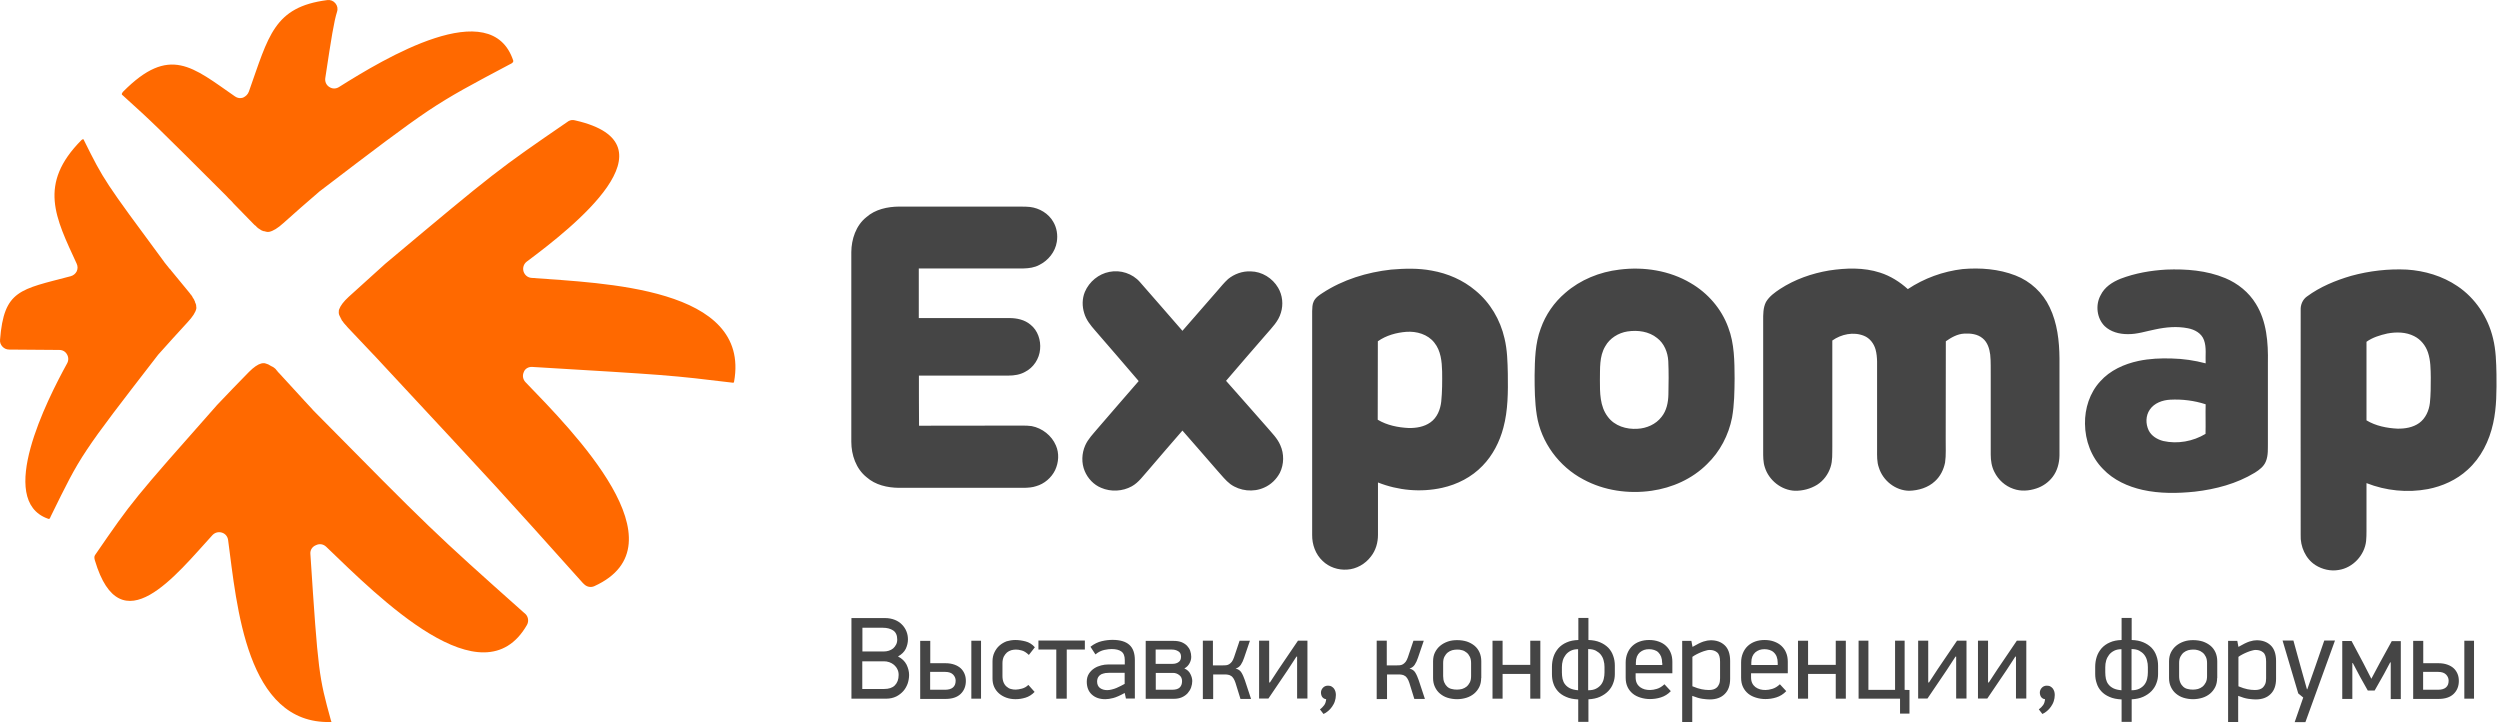
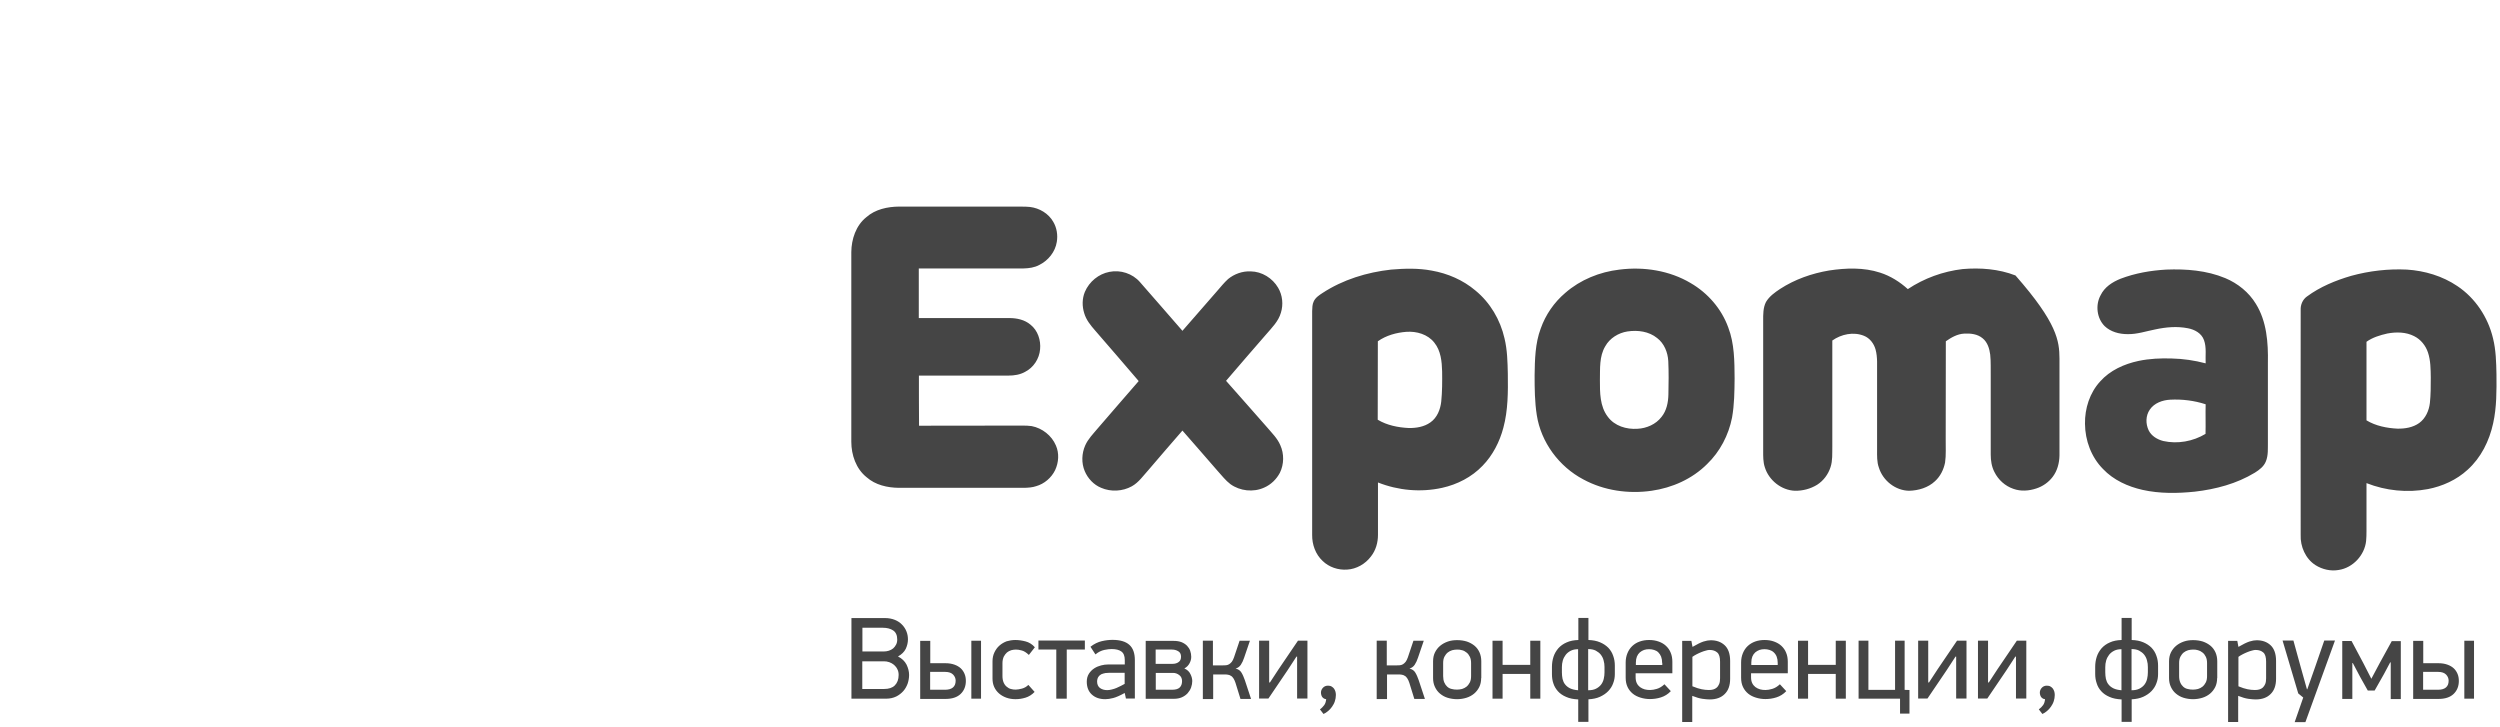
<svg xmlns="http://www.w3.org/2000/svg" width="196" height="57" viewBox="0 0 196 57" fill="none">
-   <path d="M24.333 43.416C24.943 52.766 25.003 53.046 25.933 56.436C25.943 56.486 25.963 56.526 25.983 56.566C25.993 56.596 25.973 56.606 25.923 56.606C19.293 56.786 18.573 47.476 17.883 42.336C17.843 42.056 17.663 41.836 17.393 41.756C17.123 41.676 16.853 41.746 16.653 41.956C13.833 45.036 9.453 50.686 7.443 43.946C7.393 43.786 7.373 43.626 7.453 43.516C8.933 41.366 9.673 40.286 10.873 38.816C12.063 37.356 13.723 35.476 17.023 31.746C17.033 31.736 17.033 31.736 17.043 31.726C18.253 30.456 18.253 30.456 19.523 29.156C19.893 28.786 20.213 28.566 20.483 28.496C20.523 28.486 20.553 28.486 20.593 28.476H20.603C20.613 28.476 20.613 28.476 20.613 28.476C20.623 28.476 20.623 28.476 20.633 28.476C20.643 28.476 20.643 28.476 20.653 28.476H20.663C20.673 28.476 20.673 28.476 20.673 28.476C20.673 28.476 20.673 28.476 20.683 28.476C20.693 28.476 20.713 28.476 20.723 28.476C20.723 28.476 20.723 28.476 20.733 28.476C20.743 28.476 20.743 28.476 20.743 28.476C20.753 28.476 20.753 28.476 20.753 28.476C20.763 28.486 20.763 28.486 20.773 28.486C20.803 28.486 20.833 28.496 20.863 28.506C20.873 28.516 20.873 28.516 20.883 28.516C20.893 28.516 20.893 28.516 20.893 28.526C20.903 28.526 20.903 28.526 20.913 28.526C20.923 28.536 20.923 28.536 20.933 28.536C20.943 28.536 20.943 28.536 20.953 28.546C20.963 28.546 20.963 28.546 20.963 28.546C20.973 28.556 20.973 28.556 20.983 28.546H20.993C21.003 28.556 21.003 28.556 21.013 28.566C21.023 28.566 21.023 28.566 21.033 28.566C21.043 28.576 21.043 28.576 21.053 28.586C21.063 28.586 21.063 28.586 21.073 28.596C21.083 28.596 21.083 28.596 21.083 28.596C21.093 28.606 21.093 28.606 21.093 28.606C21.103 28.606 21.103 28.606 21.113 28.616C21.113 28.616 21.113 28.616 21.123 28.616C21.123 28.616 21.123 28.626 21.133 28.626C21.143 28.636 21.153 28.636 21.153 28.646C21.163 28.646 21.163 28.646 21.163 28.646C21.173 28.656 21.173 28.656 21.183 28.666C21.193 28.656 21.193 28.656 21.203 28.666C21.213 28.676 21.213 28.676 21.223 28.676C21.233 28.686 21.233 28.686 21.243 28.696C21.253 28.696 21.253 28.696 21.263 28.706H21.273C21.283 28.706 21.283 28.716 21.293 28.716L21.303 28.726C21.313 28.726 21.313 28.726 21.323 28.726C21.333 28.736 21.333 28.736 21.343 28.736C21.353 28.746 21.353 28.746 21.353 28.746C21.363 28.756 21.363 28.756 21.363 28.756C21.373 28.756 21.373 28.766 21.383 28.766C21.383 28.766 21.383 28.766 21.393 28.766C21.393 28.776 21.393 28.776 21.413 28.776C21.423 28.786 21.423 28.786 21.433 28.796C21.433 28.796 21.433 28.796 21.443 28.806C21.453 28.806 21.453 28.806 21.463 28.806C21.473 28.816 21.473 28.816 21.483 28.826C21.493 28.836 21.493 28.836 21.503 28.846C21.503 28.846 21.503 28.846 21.513 28.846C21.523 28.856 21.523 28.856 21.533 28.866C21.533 28.866 21.533 28.866 21.543 28.876C21.553 28.886 21.553 28.886 21.563 28.896C21.573 28.906 21.573 28.906 21.583 28.906C21.593 28.916 21.593 28.916 21.603 28.926C21.613 28.936 21.613 28.936 21.613 28.946C21.623 28.956 21.623 28.956 21.633 28.956C21.643 28.966 21.643 28.966 21.643 28.976C21.653 28.986 21.653 28.986 21.663 28.996C21.663 28.996 21.663 28.996 21.663 29.006C21.673 29.016 21.673 29.016 21.683 29.026C21.683 29.026 21.693 29.036 21.693 29.046C21.703 29.046 21.703 29.046 21.713 29.056C21.723 29.066 21.723 29.066 21.723 29.066C21.733 29.076 21.743 29.076 21.743 29.086C21.753 29.106 21.753 29.106 21.753 29.116C21.793 29.156 21.823 29.196 21.863 29.236C21.883 29.256 21.893 29.266 21.913 29.286C22.833 30.296 22.843 30.306 23.793 31.336L23.803 31.346C23.823 31.366 23.843 31.386 23.853 31.406C23.863 31.416 23.873 31.426 23.893 31.446C24.193 31.766 24.203 31.786 24.513 32.116C24.523 32.126 24.523 32.126 24.523 32.136C29.183 36.856 31.513 39.216 33.593 41.216C35.663 43.206 37.483 44.836 41.123 48.076C41.133 48.086 41.133 48.086 41.143 48.086C41.143 48.086 41.143 48.086 41.153 48.096C41.413 48.316 41.483 48.696 41.313 48.996C37.843 55.036 29.713 46.846 25.573 42.866C25.353 42.656 25.053 42.606 24.783 42.736C24.473 42.856 24.313 43.126 24.333 43.416ZM5.543 21.656C1.563 22.706 0.313 22.726 0.003 26.636C-0.017 26.846 0.053 27.026 0.193 27.176C0.333 27.326 0.513 27.406 0.723 27.406C1.303 27.406 2.323 27.416 4.653 27.436C4.913 27.436 5.133 27.566 5.253 27.786C5.383 28.006 5.383 28.266 5.263 28.486C3.663 31.396 -0.277 39.206 3.733 40.656C3.753 40.666 3.773 40.666 3.793 40.676C3.863 40.706 3.903 40.666 3.953 40.546C3.963 40.526 3.973 40.506 3.983 40.476C5.173 38.056 5.763 36.826 6.813 35.256C7.863 33.676 9.363 31.736 12.363 27.856C12.373 27.846 12.383 27.826 12.393 27.816C13.513 26.566 13.523 26.556 14.713 25.256C15.103 24.836 15.333 24.486 15.393 24.186C15.393 24.176 15.393 24.176 15.393 24.176C15.393 24.166 15.393 24.166 15.393 24.166C15.393 24.146 15.393 24.146 15.393 24.136C15.393 24.136 15.393 24.136 15.393 24.126C15.393 24.126 15.393 24.126 15.393 24.116C15.393 24.096 15.393 24.096 15.393 24.106C15.393 24.096 15.393 24.096 15.393 24.086V24.076C15.393 24.066 15.393 24.066 15.383 24.066C15.383 24.056 15.383 24.056 15.383 24.056C15.383 24.046 15.383 24.046 15.383 24.036C15.383 24.026 15.383 24.026 15.393 24.006C15.393 24.006 15.393 24.006 15.383 24.006C15.383 23.966 15.383 23.936 15.373 23.896C15.363 23.896 15.363 23.896 15.363 23.876C15.363 23.876 15.363 23.876 15.363 23.866C15.363 23.866 15.363 23.866 15.363 23.856C15.363 23.856 15.363 23.846 15.353 23.846C15.353 23.846 15.353 23.836 15.353 23.826C15.353 23.826 15.353 23.826 15.343 23.826C15.343 23.816 15.343 23.816 15.343 23.816C15.343 23.806 15.343 23.806 15.343 23.786C15.333 23.786 15.333 23.786 15.333 23.786C15.333 23.776 15.333 23.776 15.323 23.776C15.323 23.766 15.323 23.766 15.323 23.766C15.323 23.756 15.323 23.756 15.323 23.746C15.323 23.736 15.323 23.736 15.313 23.736C15.313 23.736 15.313 23.736 15.303 23.736C15.303 23.726 15.303 23.726 15.303 23.726C15.303 23.716 15.303 23.716 15.303 23.716C15.303 23.716 15.303 23.716 15.293 23.716C15.293 23.706 15.293 23.706 15.293 23.696C15.293 23.686 15.293 23.686 15.293 23.676C15.293 23.666 15.293 23.666 15.283 23.656C15.283 23.646 15.283 23.646 15.283 23.646C15.283 23.636 15.283 23.636 15.283 23.626C15.283 23.626 15.283 23.626 15.273 23.626C15.273 23.626 15.273 23.626 15.273 23.616C15.273 23.606 15.273 23.606 15.263 23.606C15.263 23.606 15.263 23.596 15.263 23.586H15.253C15.253 23.576 15.243 23.576 15.243 23.566V23.556C15.243 23.546 15.233 23.546 15.233 23.536V23.526C15.223 23.526 15.223 23.526 15.223 23.516C15.223 23.506 15.223 23.506 15.223 23.506C15.223 23.496 15.213 23.496 15.213 23.486C15.213 23.476 15.203 23.476 15.203 23.466C15.203 23.456 15.193 23.456 15.193 23.446C15.193 23.446 15.193 23.446 15.183 23.446C15.173 23.446 15.173 23.446 15.173 23.426C15.173 23.416 15.163 23.416 15.163 23.406C15.163 23.406 15.163 23.396 15.163 23.386H15.153H15.143C15.143 23.386 15.143 23.386 15.143 23.366C15.133 23.366 15.133 23.366 15.133 23.366C15.123 23.356 15.123 23.356 15.123 23.346C15.113 23.336 15.113 23.336 15.113 23.326C15.113 23.306 15.113 23.306 15.103 23.306H15.093C15.093 23.296 15.083 23.296 15.083 23.286C15.083 23.286 15.083 23.276 15.083 23.266C15.073 23.266 15.073 23.266 15.073 23.256C15.073 23.256 15.073 23.256 15.073 23.246C15.063 23.246 15.063 23.246 15.063 23.236C15.063 23.226 15.063 23.226 15.063 23.226C15.063 23.216 15.053 23.216 15.053 23.206C15.053 23.206 15.053 23.206 15.043 23.206C15.033 23.196 15.033 23.196 15.033 23.186H15.023C15.023 23.176 15.013 23.176 15.013 23.166C15.013 23.166 15.013 23.156 15.013 23.146C15.003 23.146 15.003 23.146 14.993 23.146C14.993 23.136 14.993 23.126 14.993 23.126C14.993 23.116 14.983 23.116 14.983 23.106C14.983 23.106 14.983 23.106 14.973 23.106C14.963 23.106 14.963 23.106 14.963 23.106C14.943 23.066 14.913 23.046 14.893 23.006C14.883 22.996 14.873 22.976 14.863 22.966C14.123 22.066 14.113 22.046 13.423 21.216C13.403 21.196 13.393 21.176 13.373 21.146C13.363 21.136 13.363 21.126 13.353 21.126C13.323 21.106 13.303 21.076 13.283 21.056C13.103 20.836 13.083 20.816 12.883 20.556C12.883 20.546 12.873 20.546 12.873 20.536C8.173 14.176 8.153 14.146 6.603 11.036C6.593 11.016 6.583 10.996 6.573 10.966C6.543 10.896 6.493 10.896 6.393 10.976C2.953 14.436 4.353 17.066 6.013 20.676C6.103 20.876 6.103 21.076 6.013 21.276C5.913 21.466 5.753 21.596 5.543 21.656ZM19.513 7.176C21.063 2.816 21.463 0.546 25.663 0.006C25.913 -0.024 26.133 0.066 26.293 0.256C26.453 0.446 26.503 0.686 26.423 0.926C26.183 1.686 25.983 2.936 25.503 6.116C25.463 6.396 25.573 6.666 25.813 6.816C26.053 6.976 26.333 6.976 26.573 6.826C30.123 4.596 38.523 -0.484 40.243 4.766C40.253 4.856 40.183 4.946 40.023 5.016C40.003 5.026 39.983 5.036 39.963 5.046C36.943 6.646 35.413 7.456 33.553 8.696C31.683 9.956 29.453 11.646 25.013 15.036C25.003 15.046 24.993 15.056 24.983 15.066C23.603 16.256 23.603 16.256 22.223 17.486C21.773 17.896 21.403 18.116 21.103 18.176C21.093 18.176 21.093 18.176 21.083 18.176C21.083 18.176 21.083 18.176 21.073 18.176C21.063 18.176 21.063 18.176 21.063 18.176C21.053 18.176 21.053 18.176 21.043 18.186C21.043 18.186 21.043 18.186 21.033 18.176C21.023 18.176 21.023 18.176 21.013 18.186C21.013 18.176 21.013 18.176 20.993 18.186C20.993 18.186 20.993 18.186 20.983 18.186C20.983 18.186 20.983 18.186 20.963 18.186C20.963 18.186 20.963 18.186 20.953 18.176C20.943 18.186 20.943 18.186 20.943 18.186C20.943 18.186 20.943 18.186 20.933 18.176C20.923 18.176 20.923 18.176 20.923 18.176C20.903 18.176 20.893 18.166 20.873 18.166C20.853 18.166 20.833 18.166 20.823 18.156C20.813 18.146 20.813 18.146 20.813 18.146C20.803 18.146 20.803 18.146 20.803 18.146C20.793 18.146 20.793 18.146 20.783 18.146C20.773 18.136 20.773 18.136 20.763 18.146C20.763 18.136 20.763 18.136 20.763 18.136C20.753 18.136 20.743 18.136 20.743 18.136C20.733 18.136 20.733 18.136 20.723 18.126C20.723 18.126 20.723 18.126 20.713 18.126C20.703 18.126 20.703 18.126 20.693 18.126C20.693 18.126 20.683 18.126 20.673 18.126C20.673 18.126 20.673 18.126 20.663 18.116C20.653 18.116 20.653 18.116 20.643 18.116C20.633 18.116 20.633 18.116 20.623 18.116C20.623 18.106 20.623 18.106 20.613 18.096C20.593 18.106 20.593 18.106 20.593 18.096C20.593 18.096 20.593 18.096 20.573 18.096C20.573 18.096 20.573 18.096 20.563 18.086C20.553 18.086 20.553 18.086 20.543 18.076C20.543 18.076 20.543 18.076 20.523 18.076C20.513 18.066 20.513 18.066 20.513 18.066C20.513 18.056 20.513 18.056 20.493 18.056C20.493 18.046 20.493 18.046 20.483 18.046C20.473 18.046 20.473 18.046 20.463 18.036C20.453 18.026 20.453 18.026 20.443 18.026C20.433 18.016 20.433 18.016 20.433 18.016C20.423 18.016 20.423 18.016 20.413 18.006C20.413 17.996 20.413 17.996 20.403 17.996C20.393 17.996 20.393 17.996 20.383 17.986C20.373 17.976 20.373 17.976 20.363 17.976C20.363 17.976 20.363 17.976 20.353 17.966C20.343 17.956 20.343 17.956 20.343 17.946C20.323 17.946 20.323 17.946 20.323 17.946C20.313 17.936 20.313 17.936 20.303 17.936C20.293 17.926 20.293 17.926 20.283 17.916C20.283 17.916 20.273 17.916 20.263 17.916C20.253 17.906 20.253 17.906 20.253 17.896C20.243 17.886 20.243 17.886 20.243 17.886C20.233 17.886 20.233 17.886 20.223 17.886C20.213 17.876 20.213 17.876 20.213 17.866C20.203 17.856 20.203 17.856 20.193 17.856C20.183 17.856 20.183 17.846 20.183 17.846L20.173 17.836C20.173 17.836 20.173 17.836 20.173 17.826C20.153 17.826 20.153 17.826 20.143 17.816C20.133 17.806 20.133 17.806 20.133 17.796C20.123 17.786 20.123 17.786 20.113 17.786C20.103 17.776 20.103 17.776 20.103 17.766C20.103 17.756 20.103 17.756 20.093 17.746C20.093 17.746 20.093 17.746 20.073 17.736C20.063 17.726 20.063 17.726 20.063 17.716C20.053 17.706 20.053 17.706 20.043 17.696C20.033 17.696 20.023 17.696 20.023 17.696C20.003 17.676 19.983 17.656 19.953 17.636C19.933 17.616 19.913 17.596 19.903 17.586C19.893 17.566 19.883 17.556 19.863 17.546C19.063 16.726 19.043 16.706 18.293 15.936C18.273 15.916 18.263 15.896 18.243 15.876C18.223 15.846 18.203 15.826 18.173 15.796C17.953 15.586 17.933 15.566 17.713 15.326C17.703 15.316 17.703 15.316 17.693 15.306C12.093 9.716 12.073 9.696 9.613 7.466C9.603 7.456 9.593 7.446 9.583 7.446C9.513 7.396 9.553 7.306 9.653 7.186C13.303 3.506 15.093 5.256 18.433 7.566C18.623 7.696 18.833 7.726 19.053 7.656C19.283 7.546 19.433 7.396 19.513 7.176ZM41.713 28.766C46.923 29.076 49.713 29.246 51.683 29.396C53.843 29.566 55.043 29.716 57.383 29.996C57.413 29.996 57.433 30.006 57.463 30.006C57.503 30.016 57.543 29.986 57.553 29.916C58.883 22.506 47.283 22.216 41.673 21.786C41.373 21.766 41.133 21.566 41.043 21.276C40.963 20.986 41.063 20.686 41.303 20.506C44.903 17.826 53.213 11.296 45.123 9.446C45.113 9.446 45.093 9.436 45.083 9.436C44.903 9.386 44.733 9.406 44.573 9.496C41.763 11.426 40.363 12.386 38.563 13.786C36.763 15.186 34.563 17.026 30.173 20.706C30.163 20.716 30.163 20.716 30.153 20.726C28.753 21.986 28.753 21.986 27.333 23.276C26.933 23.646 26.693 23.966 26.593 24.246C26.573 24.296 26.563 24.336 26.563 24.386C26.563 24.396 26.563 24.406 26.563 24.416V24.426C26.563 24.436 26.563 24.436 26.563 24.436C26.563 24.446 26.563 24.446 26.563 24.456C26.563 24.466 26.563 24.466 26.563 24.466C26.563 24.476 26.563 24.476 26.563 24.486C26.563 24.496 26.563 24.496 26.563 24.506C26.563 24.506 26.563 24.506 26.553 24.516V24.526C26.553 24.536 26.553 24.536 26.563 24.546C26.563 24.556 26.563 24.556 26.563 24.566C26.563 24.596 26.573 24.626 26.583 24.666C26.583 24.676 26.583 24.676 26.593 24.676C26.593 24.686 26.593 24.686 26.593 24.686C26.593 24.696 26.603 24.696 26.603 24.706C26.603 24.716 26.603 24.716 26.603 24.726C26.603 24.726 26.603 24.726 26.613 24.736C26.613 24.746 26.613 24.746 26.613 24.746C26.613 24.746 26.613 24.756 26.623 24.756C26.623 24.756 26.623 24.756 26.633 24.766C26.643 24.776 26.643 24.776 26.633 24.786C26.633 24.796 26.633 24.796 26.643 24.806L26.653 24.816C26.653 24.816 26.653 24.826 26.663 24.826V24.836C26.663 24.836 26.663 24.836 26.663 24.846C26.663 24.856 26.673 24.856 26.673 24.866C26.673 24.876 26.673 24.876 26.683 24.876C26.683 24.886 26.693 24.886 26.693 24.896C26.693 24.896 26.693 24.896 26.703 24.906C26.703 24.916 26.703 24.916 26.703 24.916C26.703 24.926 26.703 24.926 26.703 24.926C26.703 24.936 26.713 24.936 26.713 24.946C26.713 24.956 26.723 24.956 26.723 24.966C26.723 24.966 26.723 24.966 26.723 24.976C26.733 24.986 26.733 24.986 26.743 24.986C26.743 24.996 26.743 24.996 26.753 24.996C26.753 25.006 26.753 25.006 26.753 25.026C26.763 25.026 26.763 25.026 26.763 25.036C26.763 25.046 26.773 25.046 26.773 25.056C26.773 25.056 26.773 25.056 26.773 25.066L26.783 25.076C26.783 25.086 26.793 25.086 26.793 25.096C26.793 25.106 26.803 25.106 26.803 25.116C26.803 25.116 26.803 25.116 26.803 25.126C26.813 25.136 26.813 25.136 26.823 25.146C26.823 25.156 26.823 25.156 26.833 25.156C26.833 25.156 26.833 25.166 26.843 25.166C26.853 25.176 26.853 25.176 26.863 25.186C26.863 25.186 26.863 25.186 26.873 25.196C26.883 25.216 26.883 25.216 26.883 25.226C26.883 25.226 26.883 25.226 26.893 25.236C26.893 25.246 26.903 25.246 26.903 25.256C26.903 25.256 26.903 25.266 26.913 25.266C26.923 25.276 26.923 25.276 26.933 25.286C26.933 25.296 26.933 25.296 26.943 25.296C26.943 25.306 26.943 25.306 26.953 25.316C26.953 25.316 26.953 25.326 26.963 25.326C26.963 25.336 26.973 25.336 26.973 25.346C26.983 25.356 26.983 25.356 26.993 25.366L27.003 25.376C27.013 25.386 27.013 25.386 27.023 25.396C27.023 25.396 27.023 25.406 27.033 25.406C27.043 25.416 27.043 25.416 27.043 25.416C27.043 25.426 27.043 25.426 27.063 25.436C27.063 25.446 27.063 25.446 27.063 25.446C27.063 25.456 27.073 25.456 27.073 25.466C27.073 25.466 27.083 25.476 27.093 25.476C27.103 25.486 27.103 25.486 27.113 25.496C27.113 25.496 27.113 25.506 27.123 25.506C27.133 25.516 27.133 25.516 27.143 25.526C27.153 25.536 27.153 25.536 27.153 25.546C27.153 25.556 27.153 25.556 27.163 25.556C27.183 25.576 27.193 25.596 27.213 25.616C27.233 25.646 27.263 25.676 27.293 25.706C27.303 25.716 27.303 25.716 27.313 25.726C28.273 26.736 28.283 26.746 29.263 27.786C29.293 27.816 29.313 27.836 29.333 27.856L29.343 27.866C29.673 28.216 29.673 28.216 29.993 28.566C34.573 33.486 36.853 35.946 38.823 38.086C40.783 40.226 42.423 42.056 45.693 45.706C45.703 45.716 45.703 45.716 45.713 45.726C45.753 45.766 45.803 45.806 45.843 45.846C46.053 46.026 46.343 46.066 46.593 45.956C53.743 42.706 44.913 33.806 41.203 29.966C40.993 29.746 40.943 29.446 41.063 29.176C41.153 28.916 41.413 28.756 41.713 28.766Z" fill="#FF6900" />
-   <path fill-rule="evenodd" clip-rule="evenodd" d="M67.923 17.026C68.623 16.406 69.583 16.206 70.483 16.196C73.513 16.196 76.543 16.196 79.573 16.196C79.963 16.206 80.363 16.186 80.753 16.226C81.493 16.316 82.203 16.736 82.573 17.386C82.853 17.856 82.943 18.426 82.853 18.966C82.733 19.736 82.193 20.416 81.493 20.766C81.113 20.976 80.673 21.036 80.243 21.046C77.503 21.046 74.773 21.046 72.033 21.046C72.033 22.346 72.033 23.646 72.033 24.936C74.403 24.936 76.763 24.936 79.133 24.936C79.723 24.936 80.333 25.066 80.793 25.456C81.363 25.906 81.613 26.676 81.543 27.386C81.483 28.126 81.023 28.826 80.363 29.156C79.973 29.376 79.513 29.446 79.073 29.446C76.733 29.446 74.383 29.446 72.043 29.446C72.053 30.756 72.033 32.066 72.053 33.376C74.763 33.366 77.483 33.376 80.203 33.366C80.423 33.366 80.653 33.376 80.883 33.406C81.713 33.566 82.453 34.146 82.783 34.926C83.053 35.536 83.003 36.256 82.723 36.856C82.433 37.456 81.873 37.936 81.233 38.116C80.943 38.216 80.623 38.236 80.313 38.246C77.033 38.246 73.753 38.246 70.473 38.246C69.573 38.236 68.633 38.026 67.943 37.416C67.113 36.756 66.743 35.666 66.743 34.636C66.743 29.676 66.743 24.716 66.743 19.756C66.753 18.756 67.103 17.676 67.923 17.026ZM86.973 21.316C87.843 21.136 88.793 21.446 89.373 22.116C90.493 23.376 91.583 24.666 92.703 25.936C93.623 24.896 94.513 23.846 95.423 22.816C95.703 22.496 95.973 22.156 96.283 21.876C96.773 21.476 97.413 21.246 98.053 21.276C98.933 21.286 99.763 21.806 100.203 22.556C100.553 23.146 100.623 23.876 100.423 24.516C100.233 25.186 99.723 25.686 99.283 26.196C98.233 27.416 97.163 28.626 96.123 29.856C97.203 31.056 98.263 32.296 99.343 33.506C99.713 33.946 100.143 34.356 100.373 34.896C100.683 35.576 100.673 36.396 100.343 37.066C100.073 37.576 99.643 37.996 99.113 38.226C98.263 38.616 97.213 38.496 96.463 37.956C96.083 37.666 95.793 37.286 95.483 36.946C94.553 35.886 93.633 34.806 92.703 33.756C91.803 34.786 90.913 35.826 90.023 36.866C89.623 37.306 89.273 37.826 88.733 38.126C88.013 38.526 87.093 38.576 86.333 38.246C85.743 38.006 85.283 37.506 85.043 36.936C84.773 36.296 84.803 35.546 85.083 34.916C85.303 34.416 85.703 34.016 86.053 33.596C87.133 32.356 88.193 31.106 89.273 29.876C88.143 28.546 86.993 27.226 85.853 25.906C85.503 25.506 85.153 25.076 85.003 24.556C84.833 24.016 84.833 23.416 85.053 22.886C85.403 22.066 86.143 21.476 86.973 21.316ZM184.333 21.626C185.753 21.236 187.233 21.066 188.703 21.136C190.093 21.226 191.483 21.636 192.653 22.426C194.063 23.366 195.063 24.876 195.453 26.526C195.683 27.446 195.703 28.406 195.723 29.346C195.733 30.626 195.743 31.926 195.463 33.186C195.163 34.566 194.513 35.886 193.453 36.836C192.593 37.626 191.483 38.126 190.343 38.346C188.733 38.646 187.053 38.476 185.533 37.876C185.533 38.876 185.533 39.866 185.533 40.866C185.523 41.386 185.553 41.906 185.503 42.416C185.383 43.526 184.473 44.516 183.353 44.686C182.733 44.796 182.073 44.646 181.533 44.306C180.753 43.806 180.333 42.846 180.373 41.926C180.373 36.046 180.363 30.176 180.373 24.306C180.353 23.906 180.523 23.486 180.863 23.246C181.893 22.486 183.103 21.986 184.333 21.626ZM187.173 26.146C187.873 26.016 188.633 26.026 189.273 26.356C189.793 26.616 190.173 27.096 190.353 27.636C190.563 28.266 190.563 28.946 190.573 29.606C190.573 30.276 190.573 30.936 190.503 31.596C190.433 32.196 190.163 32.806 189.663 33.166C189.173 33.516 188.553 33.616 187.963 33.606C187.133 33.566 186.263 33.396 185.533 32.956C185.533 30.906 185.533 28.846 185.533 26.796C186.003 26.456 186.593 26.276 187.173 26.146ZM166.243 21.856C167.393 21.416 168.613 21.206 169.833 21.136C171.393 21.076 173.003 21.196 174.463 21.806C175.443 22.216 176.313 22.916 176.863 23.826C177.713 25.196 177.833 26.866 177.803 28.436C177.803 30.506 177.803 32.586 177.803 34.656C177.793 35.156 177.843 35.696 177.643 36.176C177.483 36.576 177.133 36.836 176.783 37.056C175.353 37.926 173.713 38.356 172.073 38.546C170.713 38.686 169.313 38.706 167.973 38.406C166.823 38.146 165.693 37.636 164.873 36.766C163.953 35.836 163.473 34.526 163.463 33.226C163.443 32.026 163.833 30.796 164.653 29.906C165.423 29.036 166.533 28.536 167.663 28.296C168.523 28.116 169.403 28.076 170.273 28.106C171.163 28.126 172.053 28.256 172.923 28.486C172.893 27.886 173.003 27.246 172.793 26.666C172.603 26.126 172.063 25.836 171.533 25.736C170.683 25.566 169.813 25.646 168.973 25.826C168.253 25.966 167.533 26.216 166.793 26.196C166.143 26.196 165.473 26.016 165.003 25.566C164.383 24.946 164.273 23.906 164.683 23.156C164.993 22.506 165.603 22.116 166.243 21.856ZM168.543 32.116C168.893 31.596 169.543 31.366 170.143 31.336C171.083 31.286 172.033 31.406 172.923 31.696C172.903 32.466 172.933 33.236 172.913 34.016C171.933 34.606 170.723 34.826 169.603 34.576C169.133 34.456 168.673 34.186 168.453 33.736C168.213 33.226 168.213 32.596 168.543 32.116ZM143.403 21.206C144.733 21.006 146.113 20.956 147.403 21.376C148.213 21.636 148.943 22.096 149.573 22.666C150.853 21.816 152.333 21.276 153.863 21.096C155.253 20.976 156.703 21.086 158.013 21.596C159.183 22.046 160.163 22.956 160.693 24.086C161.293 25.326 161.453 26.736 161.463 28.106C161.463 30.636 161.463 33.176 161.463 35.706C161.453 36.306 161.293 36.916 160.923 37.396C160.603 37.816 160.143 38.136 159.643 38.296C159.073 38.486 158.433 38.536 157.853 38.326C157.203 38.106 156.663 37.616 156.363 37.006C156.143 36.586 156.073 36.106 156.073 35.636C156.073 33.596 156.073 31.566 156.073 29.536C156.063 28.956 156.093 28.376 156.033 27.806C155.973 27.336 155.823 26.836 155.443 26.526C155.043 26.186 154.493 26.126 153.983 26.156C153.453 26.186 152.983 26.456 152.553 26.756C152.543 29.326 152.553 31.896 152.543 34.456C152.533 35.056 152.583 35.666 152.493 36.266C152.383 36.816 152.123 37.346 151.703 37.726C151.163 38.236 150.403 38.456 149.683 38.476C148.603 38.466 147.613 37.676 147.303 36.656C147.143 36.216 147.163 35.736 147.163 35.276C147.163 33.286 147.163 31.296 147.163 29.296C147.153 28.666 147.213 28.016 147.043 27.396C146.913 26.936 146.593 26.506 146.133 26.326C145.313 25.996 144.363 26.196 143.653 26.696C143.653 29.476 143.653 32.256 143.653 35.026C143.643 35.566 143.683 36.116 143.513 36.626C143.333 37.186 142.963 37.686 142.463 38.006C141.943 38.326 141.333 38.486 140.723 38.476C139.653 38.436 138.673 37.646 138.363 36.636C138.223 36.216 138.233 35.776 138.233 35.346C138.233 31.946 138.233 28.546 138.233 25.136C138.233 24.646 138.223 24.126 138.453 23.676C138.713 23.236 139.133 22.936 139.553 22.656C140.723 21.896 142.043 21.436 143.403 21.206ZM126.973 21.136C128.873 20.896 130.893 21.206 132.553 22.196C133.893 22.976 134.963 24.206 135.493 25.666C135.983 26.946 135.983 28.326 135.993 29.676C135.983 30.696 135.973 31.726 135.793 32.736C135.523 34.116 134.843 35.416 133.833 36.386C132.673 37.546 131.103 38.246 129.483 38.476C127.673 38.736 125.753 38.466 124.133 37.586C122.233 36.586 120.813 34.676 120.483 32.536C120.323 31.506 120.313 30.466 120.313 29.426C120.333 28.196 120.353 26.926 120.793 25.756C121.173 24.676 121.843 23.706 122.713 22.966C123.903 21.926 125.423 21.316 126.973 21.136ZM127.593 25.986C128.393 25.866 129.273 25.976 129.923 26.506C130.473 26.926 130.753 27.616 130.793 28.306C130.833 29.176 130.823 30.046 130.803 30.916C130.793 31.536 130.663 32.196 130.263 32.686C129.823 33.266 129.083 33.586 128.373 33.616C127.513 33.676 126.583 33.396 126.053 32.676C125.423 31.856 125.433 30.776 125.433 29.796C125.453 28.906 125.373 27.946 125.853 27.146C126.203 26.516 126.883 26.096 127.593 25.986ZM109.063 21.136C110.123 21.046 111.203 21.016 112.253 21.216C113.503 21.436 114.703 21.956 115.673 22.776C116.833 23.726 117.623 25.076 117.953 26.526C118.173 27.436 118.193 28.376 118.213 29.306C118.233 30.716 118.233 32.166 117.863 33.536C117.573 34.636 117.033 35.696 116.233 36.516C115.383 37.406 114.243 37.986 113.063 38.246C111.393 38.616 109.623 38.456 108.033 37.826C108.033 39.196 108.033 40.566 108.033 41.936C108.033 42.536 107.863 43.146 107.483 43.626C107.043 44.216 106.343 44.616 105.613 44.656C104.913 44.706 104.193 44.466 103.693 43.976C103.133 43.456 102.863 42.686 102.873 41.936C102.873 36.086 102.873 30.236 102.873 24.386C102.883 24.126 102.883 23.866 102.993 23.636C103.133 23.326 103.433 23.136 103.693 22.966C105.283 21.926 107.163 21.346 109.063 21.136ZM108.023 26.756C108.673 26.296 109.473 26.076 110.253 26.016C111.053 25.956 111.943 26.206 112.453 26.866C112.963 27.496 113.043 28.346 113.063 29.116C113.073 29.906 113.073 30.696 112.993 31.486C112.923 32.106 112.673 32.746 112.143 33.116C111.653 33.466 111.033 33.566 110.443 33.556C109.613 33.516 108.743 33.346 108.013 32.906C108.023 30.856 108.023 28.806 108.023 26.756Z" fill="#454545" />
+   <path fill-rule="evenodd" clip-rule="evenodd" d="M67.923 17.026C68.623 16.406 69.583 16.206 70.483 16.196C73.513 16.196 76.543 16.196 79.573 16.196C79.963 16.206 80.363 16.186 80.753 16.226C81.493 16.316 82.203 16.736 82.573 17.386C82.853 17.856 82.943 18.426 82.853 18.966C82.733 19.736 82.193 20.416 81.493 20.766C81.113 20.976 80.673 21.036 80.243 21.046C77.503 21.046 74.773 21.046 72.033 21.046C72.033 22.346 72.033 23.646 72.033 24.936C74.403 24.936 76.763 24.936 79.133 24.936C79.723 24.936 80.333 25.066 80.793 25.456C81.363 25.906 81.613 26.676 81.543 27.386C81.483 28.126 81.023 28.826 80.363 29.156C79.973 29.376 79.513 29.446 79.073 29.446C76.733 29.446 74.383 29.446 72.043 29.446C72.053 30.756 72.033 32.066 72.053 33.376C74.763 33.366 77.483 33.376 80.203 33.366C80.423 33.366 80.653 33.376 80.883 33.406C81.713 33.566 82.453 34.146 82.783 34.926C83.053 35.536 83.003 36.256 82.723 36.856C82.433 37.456 81.873 37.936 81.233 38.116C80.943 38.216 80.623 38.236 80.313 38.246C77.033 38.246 73.753 38.246 70.473 38.246C69.573 38.236 68.633 38.026 67.943 37.416C67.113 36.756 66.743 35.666 66.743 34.636C66.743 29.676 66.743 24.716 66.743 19.756C66.753 18.756 67.103 17.676 67.923 17.026ZM86.973 21.316C87.843 21.136 88.793 21.446 89.373 22.116C90.493 23.376 91.583 24.666 92.703 25.936C93.623 24.896 94.513 23.846 95.423 22.816C95.703 22.496 95.973 22.156 96.283 21.876C96.773 21.476 97.413 21.246 98.053 21.276C98.933 21.286 99.763 21.806 100.203 22.556C100.553 23.146 100.623 23.876 100.423 24.516C100.233 25.186 99.723 25.686 99.283 26.196C98.233 27.416 97.163 28.626 96.123 29.856C97.203 31.056 98.263 32.296 99.343 33.506C99.713 33.946 100.143 34.356 100.373 34.896C100.683 35.576 100.673 36.396 100.343 37.066C100.073 37.576 99.643 37.996 99.113 38.226C98.263 38.616 97.213 38.496 96.463 37.956C96.083 37.666 95.793 37.286 95.483 36.946C94.553 35.886 93.633 34.806 92.703 33.756C91.803 34.786 90.913 35.826 90.023 36.866C89.623 37.306 89.273 37.826 88.733 38.126C88.013 38.526 87.093 38.576 86.333 38.246C85.743 38.006 85.283 37.506 85.043 36.936C84.773 36.296 84.803 35.546 85.083 34.916C85.303 34.416 85.703 34.016 86.053 33.596C87.133 32.356 88.193 31.106 89.273 29.876C88.143 28.546 86.993 27.226 85.853 25.906C85.503 25.506 85.153 25.076 85.003 24.556C84.833 24.016 84.833 23.416 85.053 22.886C85.403 22.066 86.143 21.476 86.973 21.316ZM184.333 21.626C185.753 21.236 187.233 21.066 188.703 21.136C190.093 21.226 191.483 21.636 192.653 22.426C194.063 23.366 195.063 24.876 195.453 26.526C195.683 27.446 195.703 28.406 195.723 29.346C195.733 30.626 195.743 31.926 195.463 33.186C195.163 34.566 194.513 35.886 193.453 36.836C192.593 37.626 191.483 38.126 190.343 38.346C188.733 38.646 187.053 38.476 185.533 37.876C185.533 38.876 185.533 39.866 185.533 40.866C185.523 41.386 185.553 41.906 185.503 42.416C185.383 43.526 184.473 44.516 183.353 44.686C182.733 44.796 182.073 44.646 181.533 44.306C180.753 43.806 180.333 42.846 180.373 41.926C180.373 36.046 180.363 30.176 180.373 24.306C180.353 23.906 180.523 23.486 180.863 23.246C181.893 22.486 183.103 21.986 184.333 21.626ZM187.173 26.146C187.873 26.016 188.633 26.026 189.273 26.356C189.793 26.616 190.173 27.096 190.353 27.636C190.563 28.266 190.563 28.946 190.573 29.606C190.573 30.276 190.573 30.936 190.503 31.596C190.433 32.196 190.163 32.806 189.663 33.166C189.173 33.516 188.553 33.616 187.963 33.606C187.133 33.566 186.263 33.396 185.533 32.956C185.533 30.906 185.533 28.846 185.533 26.796C186.003 26.456 186.593 26.276 187.173 26.146ZM166.243 21.856C167.393 21.416 168.613 21.206 169.833 21.136C171.393 21.076 173.003 21.196 174.463 21.806C175.443 22.216 176.313 22.916 176.863 23.826C177.713 25.196 177.833 26.866 177.803 28.436C177.803 30.506 177.803 32.586 177.803 34.656C177.793 35.156 177.843 35.696 177.643 36.176C177.483 36.576 177.133 36.836 176.783 37.056C175.353 37.926 173.713 38.356 172.073 38.546C170.713 38.686 169.313 38.706 167.973 38.406C166.823 38.146 165.693 37.636 164.873 36.766C163.953 35.836 163.473 34.526 163.463 33.226C163.443 32.026 163.833 30.796 164.653 29.906C165.423 29.036 166.533 28.536 167.663 28.296C168.523 28.116 169.403 28.076 170.273 28.106C171.163 28.126 172.053 28.256 172.923 28.486C172.893 27.886 173.003 27.246 172.793 26.666C172.603 26.126 172.063 25.836 171.533 25.736C170.683 25.566 169.813 25.646 168.973 25.826C168.253 25.966 167.533 26.216 166.793 26.196C166.143 26.196 165.473 26.016 165.003 25.566C164.383 24.946 164.273 23.906 164.683 23.156C164.993 22.506 165.603 22.116 166.243 21.856ZM168.543 32.116C168.893 31.596 169.543 31.366 170.143 31.336C171.083 31.286 172.033 31.406 172.923 31.696C172.903 32.466 172.933 33.236 172.913 34.016C171.933 34.606 170.723 34.826 169.603 34.576C169.133 34.456 168.673 34.186 168.453 33.736C168.213 33.226 168.213 32.596 168.543 32.116ZM143.403 21.206C144.733 21.006 146.113 20.956 147.403 21.376C148.213 21.636 148.943 22.096 149.573 22.666C150.853 21.816 152.333 21.276 153.863 21.096C155.253 20.976 156.703 21.086 158.013 21.596C161.293 25.326 161.453 26.736 161.463 28.106C161.463 30.636 161.463 33.176 161.463 35.706C161.453 36.306 161.293 36.916 160.923 37.396C160.603 37.816 160.143 38.136 159.643 38.296C159.073 38.486 158.433 38.536 157.853 38.326C157.203 38.106 156.663 37.616 156.363 37.006C156.143 36.586 156.073 36.106 156.073 35.636C156.073 33.596 156.073 31.566 156.073 29.536C156.063 28.956 156.093 28.376 156.033 27.806C155.973 27.336 155.823 26.836 155.443 26.526C155.043 26.186 154.493 26.126 153.983 26.156C153.453 26.186 152.983 26.456 152.553 26.756C152.543 29.326 152.553 31.896 152.543 34.456C152.533 35.056 152.583 35.666 152.493 36.266C152.383 36.816 152.123 37.346 151.703 37.726C151.163 38.236 150.403 38.456 149.683 38.476C148.603 38.466 147.613 37.676 147.303 36.656C147.143 36.216 147.163 35.736 147.163 35.276C147.163 33.286 147.163 31.296 147.163 29.296C147.153 28.666 147.213 28.016 147.043 27.396C146.913 26.936 146.593 26.506 146.133 26.326C145.313 25.996 144.363 26.196 143.653 26.696C143.653 29.476 143.653 32.256 143.653 35.026C143.643 35.566 143.683 36.116 143.513 36.626C143.333 37.186 142.963 37.686 142.463 38.006C141.943 38.326 141.333 38.486 140.723 38.476C139.653 38.436 138.673 37.646 138.363 36.636C138.223 36.216 138.233 35.776 138.233 35.346C138.233 31.946 138.233 28.546 138.233 25.136C138.233 24.646 138.223 24.126 138.453 23.676C138.713 23.236 139.133 22.936 139.553 22.656C140.723 21.896 142.043 21.436 143.403 21.206ZM126.973 21.136C128.873 20.896 130.893 21.206 132.553 22.196C133.893 22.976 134.963 24.206 135.493 25.666C135.983 26.946 135.983 28.326 135.993 29.676C135.983 30.696 135.973 31.726 135.793 32.736C135.523 34.116 134.843 35.416 133.833 36.386C132.673 37.546 131.103 38.246 129.483 38.476C127.673 38.736 125.753 38.466 124.133 37.586C122.233 36.586 120.813 34.676 120.483 32.536C120.323 31.506 120.313 30.466 120.313 29.426C120.333 28.196 120.353 26.926 120.793 25.756C121.173 24.676 121.843 23.706 122.713 22.966C123.903 21.926 125.423 21.316 126.973 21.136ZM127.593 25.986C128.393 25.866 129.273 25.976 129.923 26.506C130.473 26.926 130.753 27.616 130.793 28.306C130.833 29.176 130.823 30.046 130.803 30.916C130.793 31.536 130.663 32.196 130.263 32.686C129.823 33.266 129.083 33.586 128.373 33.616C127.513 33.676 126.583 33.396 126.053 32.676C125.423 31.856 125.433 30.776 125.433 29.796C125.453 28.906 125.373 27.946 125.853 27.146C126.203 26.516 126.883 26.096 127.593 25.986ZM109.063 21.136C110.123 21.046 111.203 21.016 112.253 21.216C113.503 21.436 114.703 21.956 115.673 22.776C116.833 23.726 117.623 25.076 117.953 26.526C118.173 27.436 118.193 28.376 118.213 29.306C118.233 30.716 118.233 32.166 117.863 33.536C117.573 34.636 117.033 35.696 116.233 36.516C115.383 37.406 114.243 37.986 113.063 38.246C111.393 38.616 109.623 38.456 108.033 37.826C108.033 39.196 108.033 40.566 108.033 41.936C108.033 42.536 107.863 43.146 107.483 43.626C107.043 44.216 106.343 44.616 105.613 44.656C104.913 44.706 104.193 44.466 103.693 43.976C103.133 43.456 102.863 42.686 102.873 41.936C102.873 36.086 102.873 30.236 102.873 24.386C102.883 24.126 102.883 23.866 102.993 23.636C103.133 23.326 103.433 23.136 103.693 22.966C105.283 21.926 107.163 21.346 109.063 21.136ZM108.023 26.756C108.673 26.296 109.473 26.076 110.253 26.016C111.053 25.956 111.943 26.206 112.453 26.866C112.963 27.496 113.043 28.346 113.063 29.116C113.073 29.906 113.073 30.696 112.993 31.486C112.923 32.106 112.673 32.746 112.143 33.116C111.653 33.466 111.033 33.566 110.443 33.556C109.613 33.516 108.743 33.346 108.013 32.906C108.023 30.856 108.023 28.806 108.023 26.756Z" fill="#454545" />
  <path fill-rule="evenodd" clip-rule="evenodd" d="M71.273 52.916C71.273 53.146 71.233 53.366 71.163 53.586C71.083 53.806 70.973 54.006 70.823 54.176C70.673 54.346 70.483 54.496 70.263 54.606C70.033 54.716 69.773 54.776 69.483 54.776H66.753V48.456H69.383C69.673 48.456 69.923 48.506 70.153 48.596C70.373 48.686 70.563 48.806 70.713 48.966C70.863 49.116 70.983 49.296 71.063 49.496C71.143 49.696 71.183 49.906 71.183 50.126C71.183 50.376 71.123 50.626 71.013 50.866C70.893 51.106 70.693 51.306 70.403 51.466C70.713 51.626 70.933 51.836 71.073 52.106C71.203 52.376 71.273 52.646 71.273 52.916ZM70.343 50.136C70.343 49.806 70.233 49.566 70.023 49.426C69.813 49.286 69.543 49.216 69.213 49.216H67.613V51.076H69.283C69.423 51.076 69.563 51.056 69.683 51.016C69.813 50.976 69.923 50.916 70.023 50.836C70.113 50.756 70.193 50.656 70.253 50.536C70.313 50.426 70.343 50.296 70.343 50.136ZM70.453 52.916C70.453 52.746 70.423 52.596 70.353 52.466C70.293 52.336 70.203 52.226 70.093 52.126C69.983 52.036 69.863 51.966 69.723 51.916C69.583 51.866 69.443 51.846 69.293 51.846H67.603V54.016H69.313C69.683 54.016 69.963 53.926 70.153 53.736C70.353 53.536 70.453 53.266 70.453 52.916ZM76.153 54.776V50.236H76.913V54.776H76.153ZM74.923 53.366C74.923 53.196 74.863 53.036 74.733 52.896C74.603 52.756 74.393 52.676 74.103 52.676H72.923V54.076H74.103C74.363 54.076 74.573 54.016 74.713 53.896C74.853 53.776 74.923 53.606 74.923 53.366ZM72.923 51.996H74.133C74.393 51.996 74.623 52.036 74.823 52.106C75.023 52.176 75.193 52.276 75.323 52.396C75.453 52.516 75.553 52.666 75.623 52.836C75.693 53.006 75.723 53.186 75.723 53.386C75.723 53.806 75.583 54.146 75.313 54.406C75.043 54.666 74.643 54.796 74.133 54.796H72.143V50.246H72.933V51.996H72.923ZM79.603 50.176C79.863 50.176 80.133 50.216 80.403 50.286C80.673 50.356 80.923 50.506 81.133 50.746L80.663 51.346C80.463 51.156 80.273 51.036 80.103 50.996C79.933 50.946 79.773 50.926 79.643 50.926C79.523 50.926 79.403 50.946 79.283 50.976C79.153 51.016 79.043 51.076 78.943 51.156C78.843 51.246 78.763 51.356 78.693 51.486C78.633 51.626 78.593 51.786 78.593 51.986V53.006C78.593 53.196 78.623 53.366 78.683 53.506C78.743 53.646 78.823 53.756 78.923 53.836C79.023 53.926 79.133 53.986 79.253 54.016C79.383 54.056 79.503 54.066 79.633 54.066C79.763 54.066 79.933 54.036 80.123 53.986C80.313 53.936 80.483 53.836 80.623 53.696L81.113 54.246C80.903 54.466 80.663 54.616 80.403 54.696C80.143 54.776 79.883 54.816 79.623 54.816C79.353 54.816 79.113 54.776 78.893 54.696C78.673 54.616 78.483 54.506 78.323 54.366C78.163 54.226 78.033 54.056 77.943 53.856C77.853 53.656 77.813 53.436 77.813 53.196V51.846C77.813 51.586 77.863 51.356 77.963 51.146C78.063 50.936 78.193 50.756 78.353 50.616C78.523 50.466 78.713 50.356 78.923 50.276C79.133 50.216 79.363 50.176 79.603 50.176ZM83.633 50.926V54.776H82.813V50.926H81.413V50.216H85.053V50.926H83.633ZM88.163 54.336C87.803 54.536 87.503 54.666 87.273 54.726C87.043 54.786 86.833 54.816 86.653 54.816C86.213 54.816 85.863 54.696 85.593 54.446C85.333 54.206 85.203 53.866 85.203 53.446C85.203 53.196 85.263 52.986 85.373 52.816C85.483 52.646 85.623 52.506 85.793 52.396C85.963 52.286 86.143 52.216 86.333 52.166C86.523 52.116 86.703 52.096 86.853 52.096H88.183V51.746C88.183 51.426 88.093 51.206 87.913 51.076C87.733 50.946 87.483 50.886 87.153 50.886C86.993 50.886 86.803 50.906 86.573 50.956C86.343 51.006 86.113 51.116 85.883 51.306L85.493 50.706C85.783 50.476 86.083 50.336 86.383 50.266C86.683 50.196 86.963 50.166 87.223 50.166C87.813 50.166 88.253 50.296 88.543 50.556C88.833 50.816 88.973 51.216 88.973 51.756V54.766H88.273L88.183 54.346L88.163 54.336ZM88.193 52.746H86.993C86.893 52.746 86.793 52.756 86.673 52.766C86.563 52.786 86.453 52.816 86.353 52.856C86.253 52.906 86.173 52.976 86.113 53.066C86.053 53.156 86.013 53.286 86.013 53.436C86.013 53.656 86.093 53.826 86.233 53.936C86.383 54.046 86.573 54.106 86.803 54.106C86.923 54.106 87.043 54.086 87.163 54.056C87.293 54.026 87.413 53.986 87.533 53.936C87.653 53.886 87.763 53.836 87.873 53.776C87.983 53.716 88.083 53.666 88.173 53.616V52.746H88.193ZM93.473 53.396C93.473 53.556 93.443 53.726 93.383 53.896C93.323 54.066 93.233 54.206 93.113 54.346C92.993 54.476 92.843 54.586 92.663 54.666C92.483 54.746 92.273 54.786 92.033 54.786H89.823V50.246H92.013C92.253 50.246 92.453 50.276 92.633 50.346C92.803 50.416 92.943 50.506 93.063 50.626C93.173 50.746 93.263 50.876 93.313 51.026C93.363 51.176 93.393 51.336 93.393 51.496C93.393 51.666 93.353 51.826 93.263 51.996C93.173 52.166 93.043 52.306 92.853 52.406C93.083 52.506 93.243 52.656 93.333 52.856C93.423 53.036 93.473 53.216 93.473 53.396ZM92.673 53.396C92.673 53.196 92.603 53.036 92.453 52.926C92.313 52.816 92.153 52.756 91.973 52.756H90.613V54.076H91.893C92.173 54.076 92.373 54.016 92.493 53.896C92.613 53.776 92.673 53.616 92.673 53.396ZM92.593 51.486C92.593 51.286 92.523 51.146 92.373 51.056C92.223 50.966 92.063 50.926 91.883 50.926H90.603V52.046H91.923C92.123 52.046 92.283 51.996 92.403 51.906C92.533 51.816 92.593 51.676 92.593 51.486ZM94.303 54.776V50.226H95.093V52.166H95.863C95.953 52.166 96.033 52.166 96.123 52.156C96.213 52.146 96.293 52.116 96.363 52.076C96.433 52.036 96.503 51.966 96.573 51.886C96.633 51.806 96.693 51.686 96.743 51.546L97.183 50.236H97.993L97.543 51.556C97.473 51.776 97.383 51.966 97.283 52.116C97.183 52.266 97.043 52.366 96.873 52.416C97.083 52.466 97.233 52.566 97.333 52.736C97.433 52.896 97.513 53.096 97.593 53.316L98.083 54.796H97.253L96.863 53.536C96.813 53.386 96.763 53.276 96.703 53.186C96.643 53.096 96.583 53.026 96.503 52.986C96.433 52.936 96.353 52.906 96.263 52.896C96.173 52.876 96.083 52.876 95.983 52.876H95.113V54.806H94.303V54.776ZM99.563 53.506L100.243 52.466L101.763 50.226H102.503V54.766H101.693V51.476H101.643L100.953 52.536L99.443 54.766H98.713V50.226H99.503V53.506H99.563ZM103.563 54.296C103.563 54.166 103.613 54.036 103.713 53.926C103.813 53.816 103.943 53.756 104.113 53.756C104.233 53.756 104.323 53.776 104.403 53.826C104.483 53.876 104.543 53.926 104.593 53.996C104.643 54.066 104.673 54.146 104.703 54.236C104.723 54.326 104.733 54.406 104.733 54.486C104.733 54.656 104.703 54.826 104.653 54.976C104.603 55.136 104.523 55.276 104.433 55.406C104.343 55.536 104.243 55.646 104.123 55.746C104.003 55.846 103.883 55.926 103.763 55.976L103.483 55.616C103.623 55.516 103.733 55.396 103.823 55.276C103.913 55.146 103.953 54.996 103.973 54.816C103.843 54.806 103.743 54.746 103.663 54.646C103.603 54.556 103.563 54.436 103.563 54.296ZM107.933 54.776V50.226H108.723V52.166H109.493C109.583 52.166 109.663 52.166 109.753 52.156C109.843 52.146 109.923 52.116 109.993 52.076C110.063 52.036 110.133 51.966 110.203 51.886C110.263 51.806 110.323 51.686 110.373 51.546L110.813 50.236H111.623L111.173 51.556C111.103 51.776 111.013 51.966 110.913 52.116C110.813 52.266 110.673 52.366 110.503 52.416C110.713 52.466 110.863 52.566 110.963 52.736C111.063 52.896 111.143 53.096 111.223 53.316L111.713 54.796H110.883L110.493 53.536C110.443 53.386 110.393 53.276 110.333 53.186C110.273 53.096 110.213 53.026 110.133 52.986C110.063 52.936 109.983 52.906 109.893 52.896C109.803 52.876 109.713 52.876 109.613 52.876H108.743V54.806H107.933V54.776ZM116.123 53.166C116.123 53.426 116.073 53.666 115.973 53.866C115.873 54.066 115.733 54.246 115.563 54.386C115.393 54.526 115.193 54.636 114.963 54.706C114.733 54.776 114.493 54.816 114.233 54.816C113.973 54.816 113.723 54.776 113.493 54.706C113.263 54.636 113.073 54.526 112.903 54.386C112.733 54.246 112.603 54.076 112.503 53.866C112.403 53.656 112.353 53.426 112.353 53.166V51.846C112.353 51.586 112.403 51.346 112.503 51.146C112.603 50.946 112.743 50.766 112.913 50.626C113.083 50.486 113.283 50.376 113.513 50.296C113.743 50.216 113.983 50.186 114.243 50.186C114.523 50.186 114.773 50.226 115.003 50.296C115.233 50.376 115.433 50.486 115.603 50.626C115.773 50.766 115.903 50.946 115.993 51.146C116.083 51.346 116.133 51.586 116.133 51.846V53.166H116.123ZM115.333 51.986C115.333 51.796 115.303 51.626 115.233 51.486C115.163 51.346 115.083 51.236 114.973 51.156C114.863 51.066 114.753 51.006 114.623 50.976C114.493 50.936 114.373 50.926 114.243 50.926C114.113 50.926 113.983 50.946 113.853 50.976C113.723 51.016 113.603 51.076 113.503 51.156C113.393 51.246 113.313 51.356 113.243 51.486C113.173 51.626 113.143 51.786 113.143 51.986V53.006C113.143 53.196 113.173 53.366 113.233 53.506C113.293 53.646 113.373 53.756 113.463 53.836C113.563 53.926 113.673 53.986 113.813 54.016C113.943 54.056 114.093 54.066 114.243 54.066C114.363 54.066 114.493 54.046 114.623 54.016C114.753 53.976 114.873 53.916 114.973 53.836C115.083 53.746 115.163 53.636 115.233 53.506C115.303 53.366 115.333 53.206 115.333 53.006V51.986ZM119.973 54.776V52.836H117.803V54.776H117.013V50.236H117.803V52.126H119.973V50.236H120.763V54.776H119.973ZM123.733 56.606V54.836C123.363 54.816 123.043 54.756 122.783 54.636C122.523 54.526 122.303 54.376 122.143 54.196C121.983 54.016 121.853 53.806 121.783 53.576C121.703 53.346 121.673 53.106 121.673 52.846V52.276C121.673 52.006 121.713 51.746 121.793 51.496C121.873 51.246 122.003 51.026 122.173 50.826C122.343 50.636 122.563 50.476 122.823 50.366C123.083 50.246 123.393 50.186 123.743 50.176V48.446H124.533V50.176C124.883 50.186 125.183 50.246 125.443 50.356C125.703 50.466 125.913 50.606 126.093 50.786C126.263 50.966 126.393 51.176 126.473 51.416C126.563 51.656 126.603 51.916 126.603 52.186V52.846C126.603 53.096 126.563 53.336 126.473 53.566C126.393 53.796 126.263 53.996 126.093 54.176C125.923 54.356 125.703 54.506 125.443 54.626C125.183 54.746 124.883 54.806 124.533 54.826V56.596H123.733V56.606ZM123.733 50.896C123.503 50.896 123.313 50.936 123.153 51.016C122.993 51.096 122.853 51.206 122.753 51.336C122.653 51.466 122.573 51.616 122.523 51.786C122.473 51.956 122.453 52.126 122.453 52.306V52.716C122.453 52.896 122.473 53.066 122.503 53.226C122.543 53.386 122.603 53.536 122.703 53.656C122.803 53.786 122.933 53.886 123.093 53.966C123.263 54.046 123.473 54.096 123.723 54.116V50.896H123.733ZM124.523 54.116C124.763 54.116 124.963 54.076 125.123 53.996C125.283 53.916 125.423 53.806 125.523 53.676C125.623 53.546 125.693 53.396 125.733 53.226C125.773 53.056 125.793 52.886 125.793 52.706V52.296C125.793 52.116 125.773 51.946 125.723 51.776C125.683 51.606 125.603 51.456 125.503 51.326C125.403 51.196 125.263 51.096 125.103 51.006C124.943 50.926 124.743 50.886 124.513 50.886V54.116H124.523ZM128.233 52.796V53.096C128.233 53.276 128.263 53.436 128.323 53.556C128.383 53.686 128.473 53.786 128.573 53.866C128.683 53.946 128.803 54.006 128.943 54.046C129.083 54.086 129.223 54.096 129.373 54.096C129.523 54.096 129.703 54.066 129.903 54.006C130.103 53.946 130.303 53.826 130.493 53.646L130.993 54.186C130.763 54.426 130.503 54.586 130.213 54.676C129.933 54.766 129.643 54.806 129.353 54.806C129.093 54.806 128.853 54.766 128.623 54.696C128.393 54.626 128.183 54.526 128.013 54.386C127.843 54.246 127.703 54.076 127.603 53.866C127.503 53.656 127.453 53.416 127.453 53.136V51.936C127.453 51.666 127.503 51.426 127.593 51.206C127.683 50.986 127.813 50.796 127.973 50.646C128.133 50.496 128.323 50.376 128.553 50.296C128.773 50.216 129.023 50.176 129.293 50.176C129.563 50.176 129.813 50.216 130.033 50.296C130.263 50.376 130.453 50.486 130.613 50.636C130.773 50.786 130.903 50.966 130.983 51.176C131.073 51.386 131.113 51.626 131.113 51.886V52.786H128.233V52.796ZM130.313 51.976C130.313 51.786 130.283 51.626 130.233 51.486C130.183 51.356 130.103 51.236 130.013 51.146C129.923 51.056 129.813 50.996 129.683 50.956C129.553 50.916 129.423 50.896 129.283 50.896C129.143 50.896 129.013 50.916 128.893 50.956C128.773 50.996 128.663 51.066 128.563 51.146C128.463 51.236 128.393 51.336 128.333 51.476C128.283 51.606 128.253 51.766 128.253 51.936V52.136H130.323V51.976H130.313ZM132.603 50.236L132.693 50.716C133.053 50.506 133.343 50.366 133.553 50.296C133.773 50.226 133.963 50.196 134.123 50.196C134.573 50.196 134.933 50.326 135.213 50.586C135.493 50.846 135.643 51.256 135.643 51.816V53.216C135.643 53.736 135.503 54.136 135.213 54.416C134.933 54.696 134.543 54.836 134.043 54.836C133.883 54.836 133.683 54.816 133.463 54.786C133.243 54.756 132.983 54.676 132.673 54.556V56.606H131.883V50.246H132.603V50.236ZM132.693 53.806C132.973 53.926 133.213 53.996 133.403 54.036C133.593 54.076 133.793 54.096 133.973 54.096C134.093 54.096 134.213 54.086 134.313 54.056C134.423 54.026 134.513 53.976 134.593 53.906C134.673 53.836 134.733 53.736 134.783 53.626C134.833 53.506 134.853 53.356 134.853 53.176V51.876C134.853 51.526 134.783 51.286 134.633 51.156C134.483 51.026 134.293 50.956 134.043 50.956C133.963 50.956 133.853 50.966 133.743 51.006C133.623 51.036 133.503 51.076 133.383 51.126C133.253 51.176 133.133 51.236 133.013 51.296C132.893 51.356 132.783 51.426 132.683 51.496V53.806H132.693ZM137.283 52.796V53.096C137.283 53.276 137.313 53.436 137.373 53.556C137.433 53.686 137.523 53.786 137.623 53.866C137.733 53.946 137.853 54.006 137.993 54.046C138.133 54.086 138.273 54.096 138.423 54.096C138.573 54.096 138.753 54.066 138.953 54.006C139.153 53.946 139.353 53.826 139.543 53.646L140.043 54.186C139.813 54.426 139.553 54.586 139.263 54.676C138.983 54.766 138.693 54.806 138.403 54.806C138.143 54.806 137.903 54.766 137.673 54.696C137.443 54.626 137.233 54.526 137.063 54.386C136.893 54.246 136.753 54.076 136.653 53.866C136.553 53.656 136.503 53.416 136.503 53.136V51.936C136.503 51.666 136.553 51.426 136.643 51.206C136.733 50.986 136.863 50.796 137.023 50.646C137.183 50.496 137.383 50.376 137.603 50.296C137.823 50.216 138.073 50.176 138.343 50.176C138.613 50.176 138.863 50.216 139.083 50.296C139.303 50.376 139.503 50.486 139.663 50.636C139.823 50.786 139.953 50.966 140.033 51.176C140.123 51.386 140.163 51.626 140.163 51.886V52.786H137.283V52.796ZM139.373 51.976C139.373 51.786 139.343 51.626 139.293 51.486C139.243 51.356 139.163 51.236 139.063 51.146C138.973 51.056 138.853 50.996 138.733 50.956C138.603 50.916 138.473 50.896 138.333 50.896C138.193 50.896 138.063 50.916 137.943 50.956C137.823 50.996 137.713 51.066 137.613 51.146C137.513 51.236 137.443 51.336 137.383 51.476C137.333 51.606 137.303 51.766 137.303 51.936V52.136H139.373V51.976ZM143.923 54.776V52.836H141.753V54.776H140.963V50.236H141.753V52.126H143.923V50.236H144.713V54.776H143.923ZM148.963 54.776H145.713V50.226H146.483V54.086H148.573V50.226H149.323V54.086L149.703 54.096V55.946H148.963V54.776ZM151.233 53.506L151.913 52.466L153.433 50.226H154.173V54.766H153.363V51.476H153.313L152.623 52.536L151.113 54.766H150.383V50.226H151.173V53.506H151.233ZM155.923 53.506L156.603 52.466L158.123 50.226H158.863V54.766H158.053V51.476H158.003L157.313 52.536L155.803 54.766H155.073V50.226H155.863V53.506H155.923ZM159.923 54.296C159.923 54.166 159.973 54.036 160.073 53.926C160.173 53.816 160.303 53.756 160.473 53.756C160.593 53.756 160.683 53.776 160.763 53.826C160.843 53.876 160.903 53.926 160.953 53.996C161.003 54.066 161.033 54.146 161.063 54.236C161.083 54.326 161.093 54.406 161.093 54.486C161.093 54.656 161.063 54.826 161.013 54.976C160.963 55.136 160.883 55.276 160.793 55.406C160.703 55.536 160.603 55.646 160.483 55.746C160.363 55.846 160.243 55.926 160.123 55.976L159.843 55.616C159.983 55.516 160.093 55.396 160.183 55.276C160.273 55.146 160.313 54.996 160.333 54.816C160.203 54.806 160.103 54.746 160.023 54.646C159.963 54.556 159.923 54.436 159.923 54.296ZM166.333 56.606V54.836C165.963 54.816 165.643 54.756 165.383 54.636C165.123 54.526 164.903 54.376 164.743 54.196C164.573 54.016 164.453 53.806 164.383 53.576C164.303 53.346 164.263 53.106 164.263 52.846V52.276C164.263 52.006 164.303 51.746 164.383 51.496C164.463 51.246 164.593 51.026 164.763 50.826C164.933 50.636 165.153 50.476 165.413 50.366C165.673 50.246 165.983 50.186 166.333 50.176V48.446H167.123V50.176C167.473 50.186 167.773 50.246 168.033 50.356C168.293 50.466 168.503 50.606 168.683 50.786C168.853 50.966 168.983 51.176 169.063 51.416C169.153 51.656 169.193 51.916 169.193 52.186V52.846C169.193 53.096 169.153 53.336 169.063 53.566C168.983 53.796 168.853 53.996 168.683 54.176C168.513 54.356 168.293 54.506 168.033 54.626C167.773 54.746 167.473 54.806 167.123 54.826V56.596H166.333V56.606ZM166.333 50.896C166.103 50.896 165.913 50.936 165.753 51.016C165.593 51.096 165.453 51.206 165.353 51.336C165.253 51.466 165.173 51.616 165.123 51.786C165.073 51.956 165.053 52.126 165.053 52.306V52.716C165.053 52.896 165.073 53.066 165.103 53.226C165.143 53.386 165.203 53.536 165.303 53.656C165.403 53.786 165.533 53.886 165.693 53.966C165.863 54.046 166.073 54.096 166.323 54.116V50.896H166.333ZM167.123 54.116C167.363 54.116 167.563 54.076 167.723 53.996C167.883 53.916 168.023 53.806 168.123 53.676C168.223 53.546 168.293 53.396 168.333 53.226C168.373 53.056 168.393 52.886 168.393 52.706V52.296C168.393 52.116 168.373 51.946 168.323 51.776C168.283 51.606 168.203 51.456 168.103 51.326C168.003 51.196 167.863 51.096 167.703 51.006C167.543 50.926 167.343 50.886 167.113 50.886V54.116H167.123ZM173.823 53.166C173.823 53.426 173.773 53.666 173.673 53.866C173.573 54.066 173.433 54.246 173.263 54.386C173.093 54.526 172.893 54.636 172.663 54.706C172.433 54.776 172.193 54.816 171.933 54.816C171.673 54.816 171.423 54.776 171.193 54.706C170.963 54.636 170.773 54.526 170.603 54.386C170.433 54.246 170.303 54.076 170.203 53.866C170.103 53.656 170.053 53.426 170.053 53.166V51.846C170.053 51.586 170.103 51.346 170.203 51.146C170.303 50.946 170.443 50.766 170.613 50.626C170.783 50.486 170.983 50.376 171.213 50.296C171.443 50.216 171.683 50.186 171.943 50.186C172.223 50.186 172.473 50.226 172.703 50.296C172.933 50.376 173.133 50.486 173.303 50.626C173.473 50.766 173.603 50.946 173.693 51.146C173.783 51.346 173.833 51.586 173.833 51.846V53.166H173.823ZM173.033 51.986C173.033 51.796 173.003 51.626 172.933 51.486C172.863 51.346 172.783 51.236 172.673 51.156C172.563 51.066 172.443 51.006 172.323 50.976C172.193 50.936 172.073 50.926 171.943 50.926C171.813 50.926 171.683 50.946 171.553 50.976C171.423 51.016 171.303 51.076 171.203 51.156C171.093 51.246 171.013 51.356 170.943 51.486C170.873 51.626 170.843 51.786 170.843 51.986V53.006C170.843 53.196 170.873 53.366 170.933 53.506C170.993 53.646 171.073 53.756 171.163 53.836C171.263 53.926 171.373 53.986 171.513 54.016C171.643 54.056 171.793 54.066 171.943 54.066C172.063 54.066 172.193 54.046 172.323 54.016C172.453 53.976 172.573 53.916 172.673 53.836C172.783 53.746 172.863 53.636 172.933 53.506C173.003 53.366 173.033 53.206 173.033 53.006V51.986ZM175.403 50.236L175.493 50.716C175.853 50.506 176.143 50.366 176.353 50.296C176.573 50.226 176.763 50.196 176.923 50.196C177.373 50.196 177.733 50.326 178.013 50.586C178.293 50.846 178.443 51.256 178.443 51.816V53.216C178.443 53.736 178.303 54.136 178.013 54.416C177.733 54.696 177.343 54.836 176.843 54.836C176.683 54.836 176.483 54.816 176.263 54.786C176.043 54.756 175.783 54.676 175.473 54.556V56.606H174.683V50.246H175.403V50.236ZM175.493 53.806C175.773 53.926 176.013 53.996 176.203 54.036C176.393 54.076 176.593 54.096 176.783 54.096C176.903 54.096 177.023 54.086 177.123 54.056C177.233 54.026 177.323 53.976 177.403 53.906C177.483 53.836 177.543 53.736 177.593 53.626C177.643 53.506 177.663 53.356 177.663 53.176V51.876C177.663 51.526 177.593 51.286 177.443 51.156C177.293 51.026 177.103 50.956 176.853 50.956C176.773 50.956 176.673 50.966 176.553 51.006C176.433 51.036 176.313 51.076 176.193 51.126C176.063 51.176 175.943 51.236 175.823 51.296C175.703 51.356 175.593 51.426 175.493 51.496V53.806ZM179.903 56.616L180.573 54.686L180.183 54.366L178.953 50.216H179.803L180.353 52.216L180.863 54.036H180.893L181.533 52.216L182.223 50.216H183.063L180.743 56.616H179.903ZM187.403 51.906L186.903 52.846L186.173 54.136H185.633L185.033 53.066L184.463 51.986H184.423V54.796H183.633V50.256H184.363L185.283 51.986L185.913 53.216L186.563 51.996L187.513 50.266H188.223V54.806H187.433V51.936H187.403V51.906ZM193.203 54.776V50.236H193.963V54.776H193.203ZM191.973 53.366C191.973 53.196 191.913 53.036 191.783 52.896C191.653 52.756 191.443 52.676 191.153 52.676H189.973V54.076H191.153C191.413 54.076 191.623 54.016 191.763 53.896C191.903 53.776 191.973 53.606 191.973 53.366ZM189.973 51.996H191.183C191.443 51.996 191.673 52.036 191.873 52.106C192.073 52.176 192.243 52.276 192.373 52.396C192.503 52.516 192.603 52.666 192.673 52.836C192.743 53.006 192.773 53.186 192.773 53.386C192.773 53.806 192.633 54.146 192.363 54.406C192.093 54.666 191.693 54.796 191.183 54.796H189.193V50.246H189.983V51.996H189.973Z" fill="#454545" />
</svg>